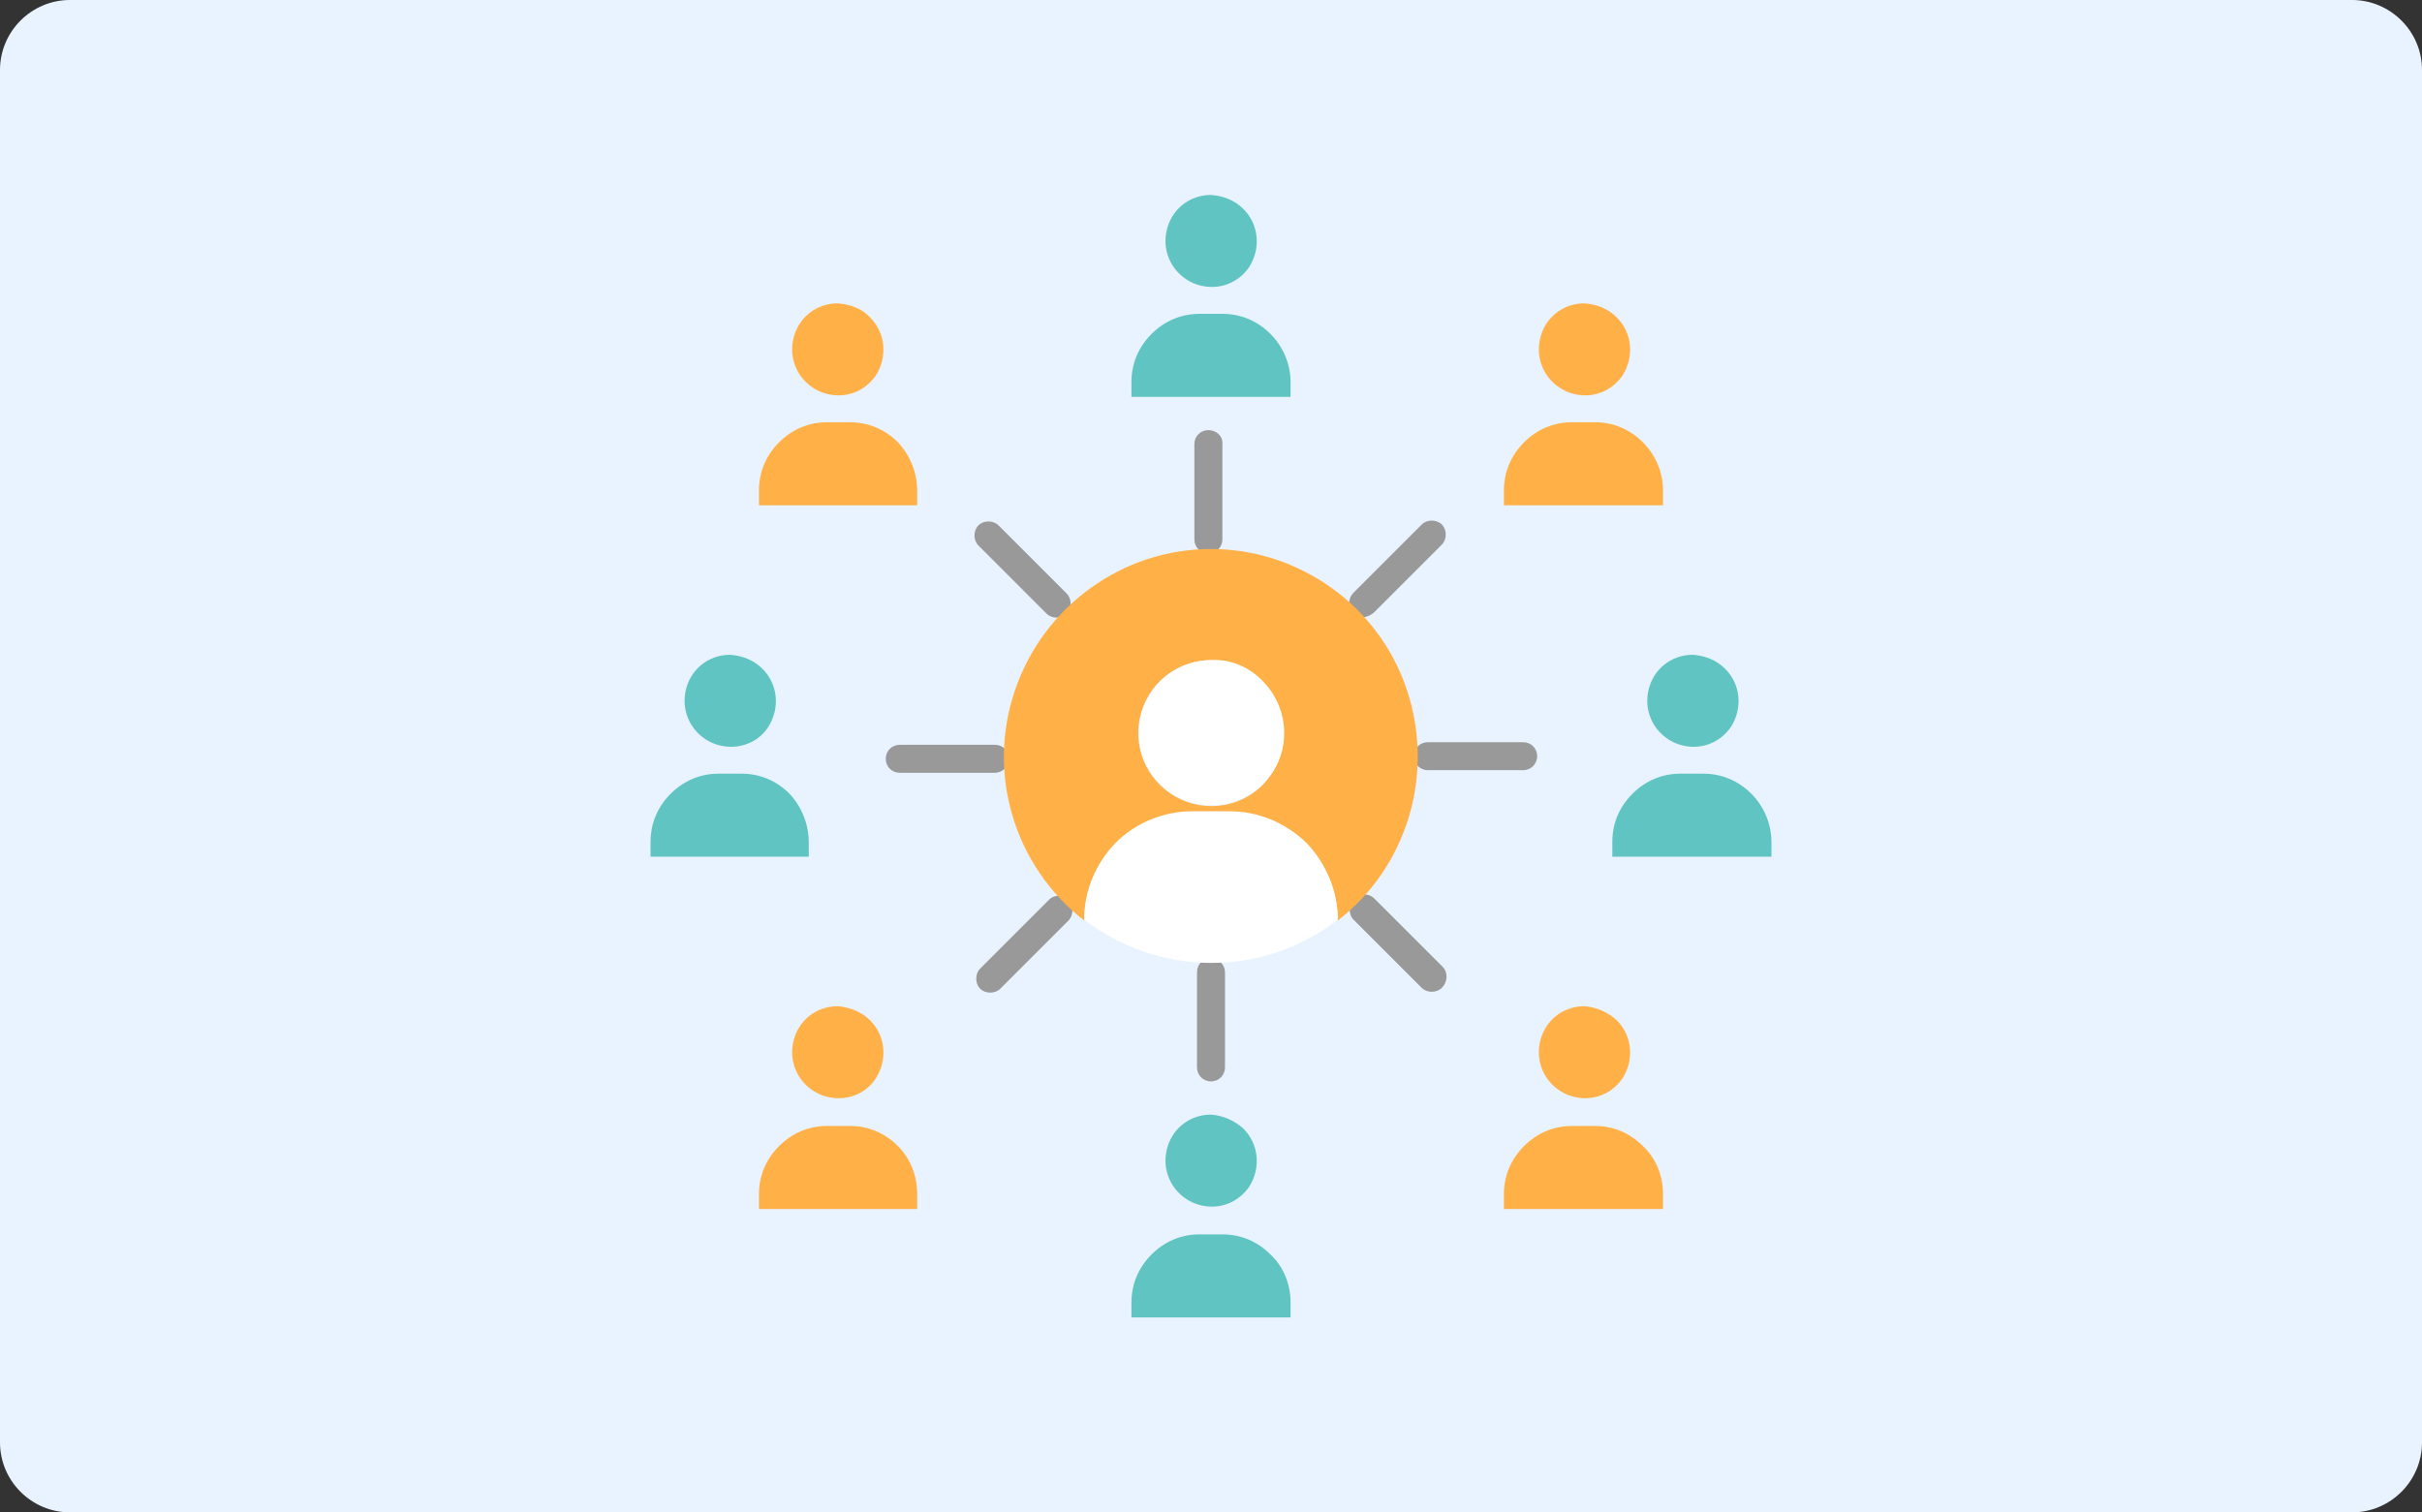
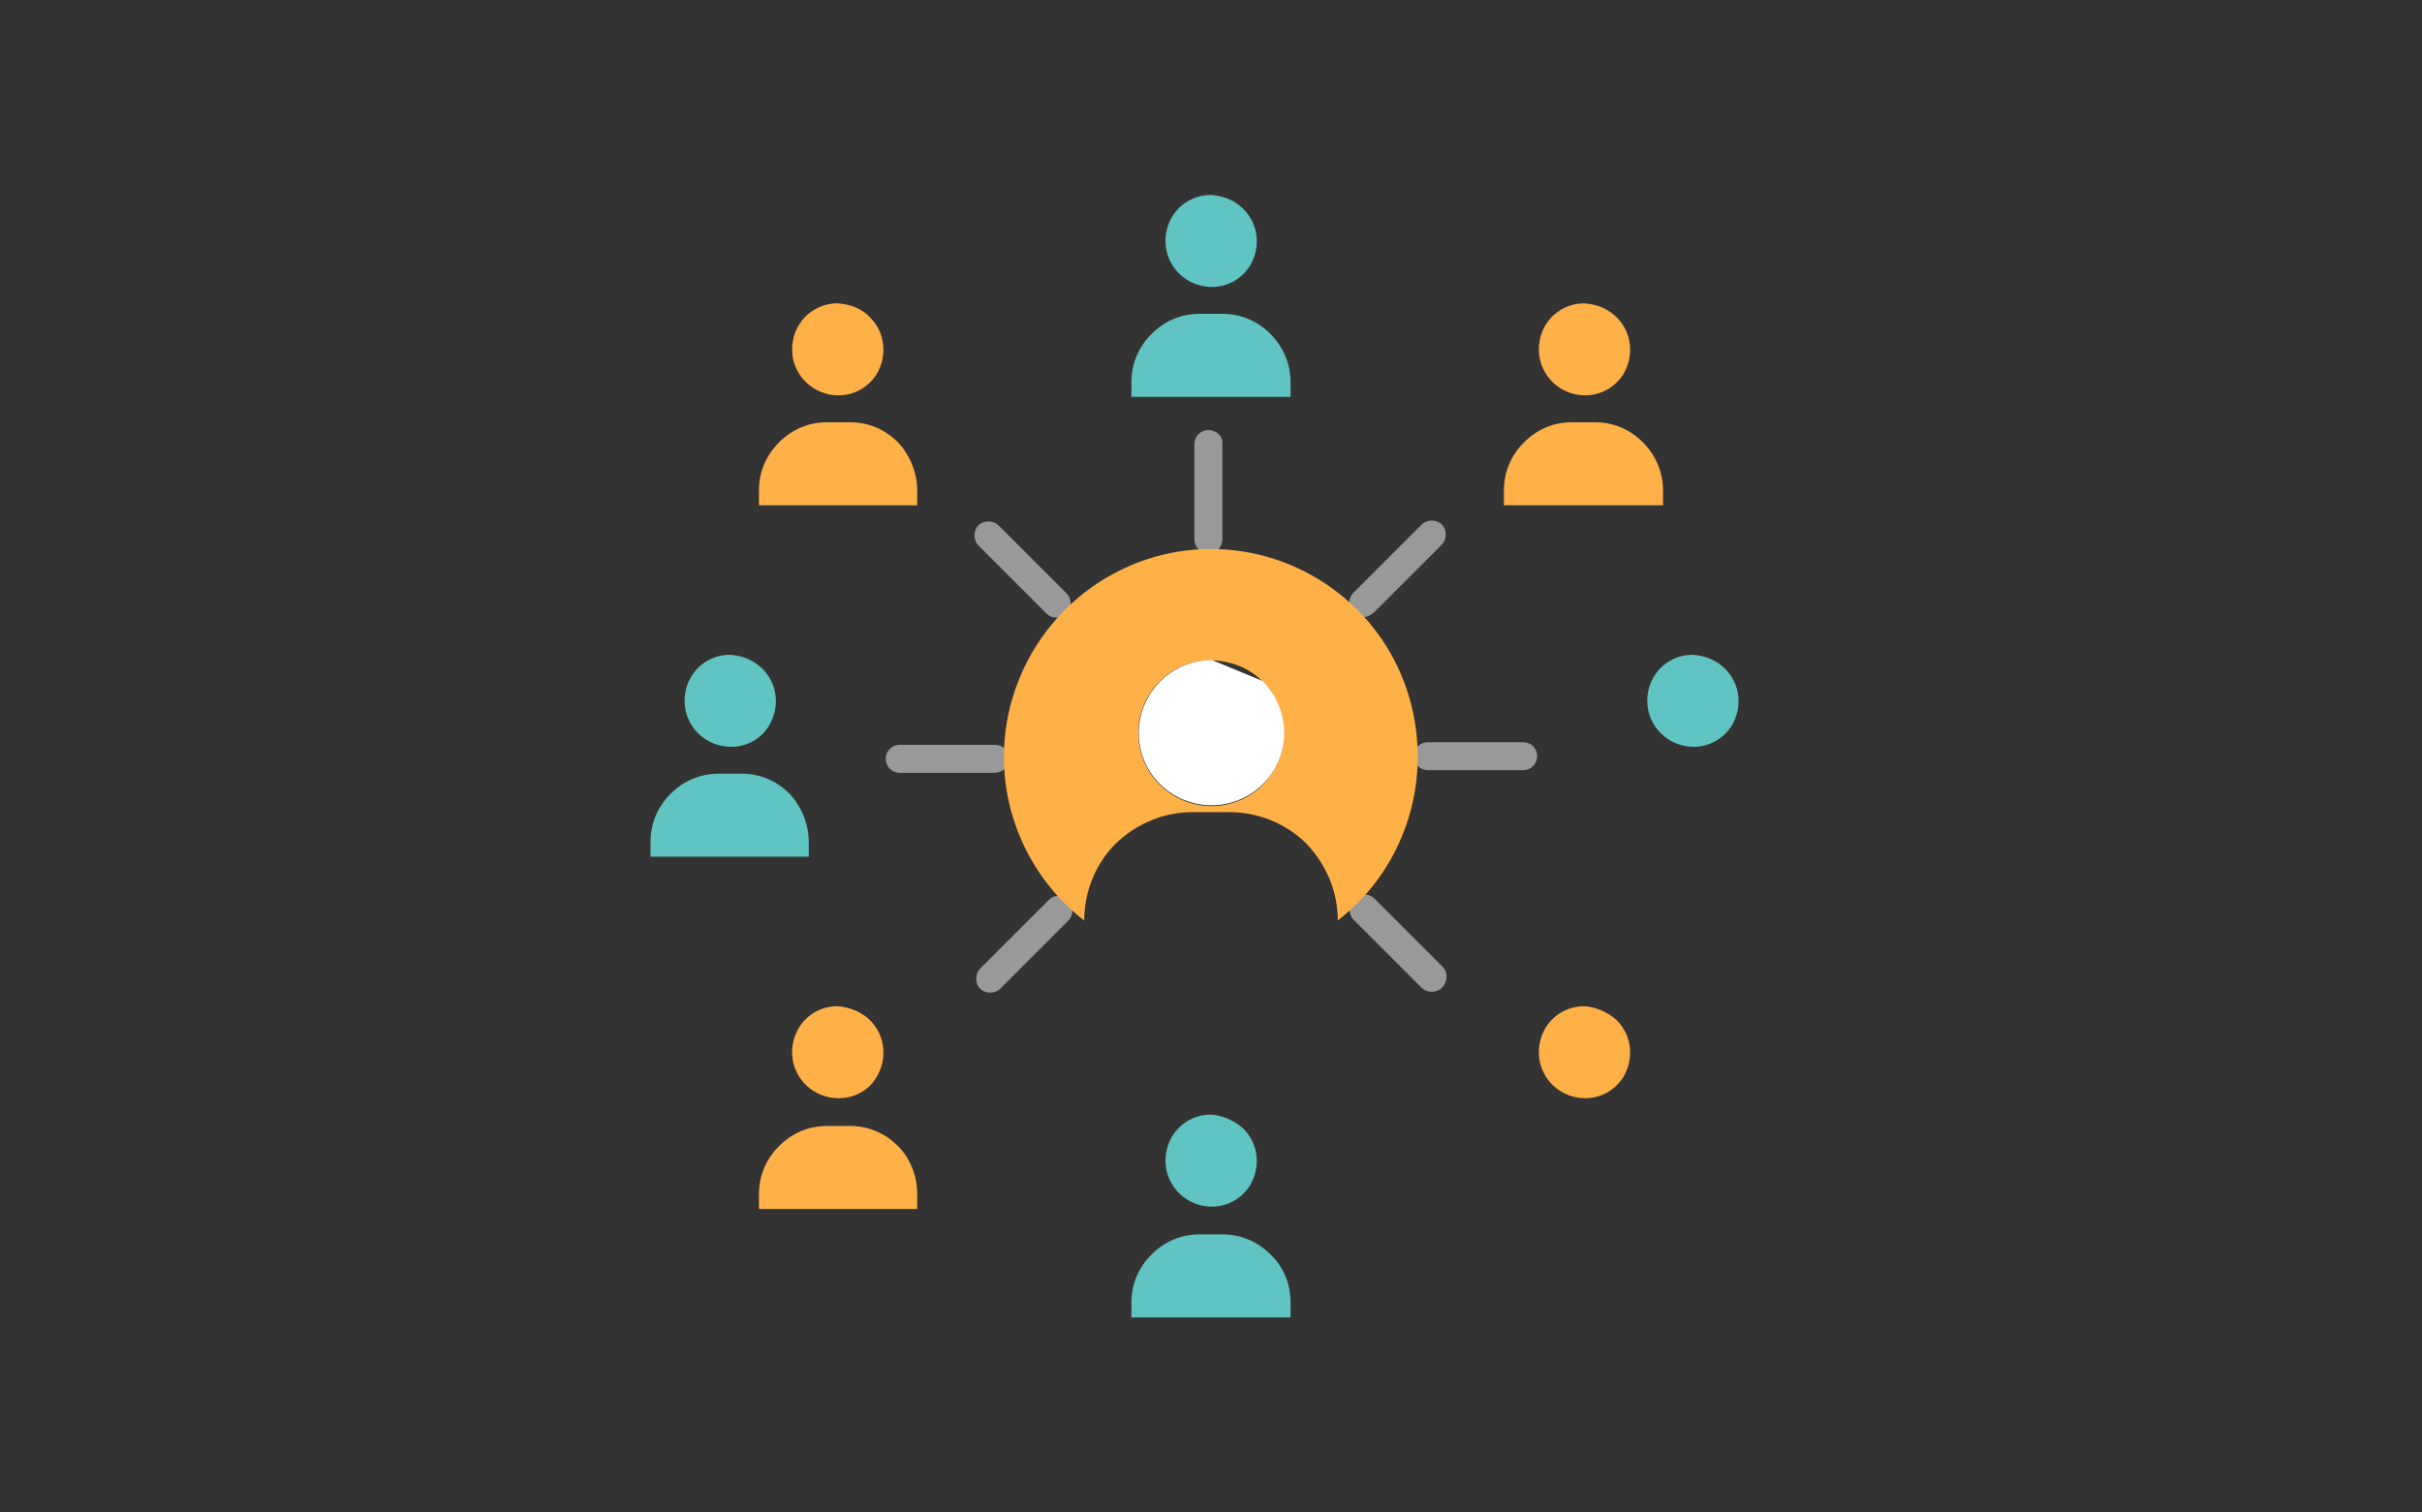
<svg xmlns="http://www.w3.org/2000/svg" version="1.1" id="レイヤー_1" x="0px" y="0px" viewBox="0 0 277 173" style="enable-background:new 0 0 277 173;" xml:space="preserve">
  <rect x="0" y="0" width="277" height="173" fill="#333333" stroke="none" />
  <style type="text/css">
	.st0{fill:#E9F3FF;}
	.st1{fill:#999999;}
	.st2{fill:#60C4C2;}
	.st3{fill:#FFB147;}
	.st4{fill:#FFFFFF;}
</style>
  <g>
-     <path class="st0" d="M277,8c0-4.4-3.6-8-8-8H8C3.6,0,0,3.6,0,8v157c0,4.4,3.6,8,8,8h261c4.4,0,8-3.6,8-8V8z" />
-   </g>
+     </g>
  <g>
    <g>
      <path class="st1" d="M138.2,49.2c-0.9,0-1.6,0.7-1.6,1.6v10.9c0,0.9,0.7,1.6,1.6,1.6s1.6-0.7,1.6-1.6V50.8    C139.9,49.9,139.1,49.2,138.2,49.2z" />
      <path class="st1" d="M174.2,84.9h-10.9c-0.9,0-1.6,0.7-1.6,1.6s0.7,1.6,1.6,1.6h10.9c0.9,0,1.6-0.7,1.6-1.6S175.1,84.9,174.2,84.9    z" />
      <path class="st1" d="M115.4,86.8c0-0.9-0.7-1.6-1.6-1.6h-10.9c-0.9,0-1.6,0.7-1.6,1.6s0.7,1.6,1.6,1.6h10.9    C114.6,88.4,115.4,87.7,115.4,86.8z" />
      <path class="st1" d="M155.9,70.6c0.4,0,0.8-0.2,1.2-0.5l7.8-7.8c0.6-0.6,0.6-1.7,0-2.3c-0.6-0.6-1.7-0.6-2.3,0l-7.8,7.8    c-0.5,0.5-0.6,1.2-0.4,1.8C154.7,70.2,155.2,70.6,155.9,70.6z" />
      <path class="st1" d="M119.9,103l-7.8,7.8c-0.6,0.6-0.6,1.7,0,2.3c0.6,0.6,1.7,0.6,2.3,0l7.8-7.8c0.6-0.6,0.6-1.7,0-2.3    C121.6,102.3,120.5,102.3,119.9,103z" />
-       <path class="st1" d="M138.5,109.6c-0.9,0-1.6,0.7-1.6,1.6v10.9c0,0.9,0.7,1.6,1.6,1.6s1.6-0.7,1.6-1.6v-10.9    C140.1,110.4,139.4,109.6,138.5,109.6z" />
      <path class="st1" d="M165,110.6l-7.8-7.8c-0.4-0.4-1-0.6-1.6-0.4c-0.6,0.2-1,0.6-1.2,1.2c-0.1,0.6,0,1.2,0.4,1.6l7.8,7.8    c0.6,0.6,1.7,0.6,2.3,0C165.6,112.3,165.6,111.2,165,110.6z" />
      <path class="st1" d="M119.7,70.2c0.6,0.6,1.7,0.6,2.3,0c0.6-0.6,0.6-1.7,0-2.3l-7.8-7.8c-0.6-0.6-1.7-0.6-2.3,0    c-0.6,0.6-0.6,1.7,0,2.3L119.7,70.2z" />
    </g>
-     <path class="st2" d="M202.6,96.4V98h-18.2v-1.7c0-2.1,0.8-4,2.3-5.5c1.5-1.5,3.4-2.3,5.5-2.3h2.6c2.1,0,4,0.8,5.5,2.3   C201.8,92.3,202.6,94.3,202.6,96.4z" />
    <path class="st2" d="M197.3,76.5c1.8,1.8,2,4.5,0.7,6.6c-1.4,2.1-4,2.9-6.4,1.9c-2.3-1-3.6-3.4-3.1-5.9c0.5-2.5,2.6-4.2,5.1-4.2   C195,75,196.3,75.5,197.3,76.5z" />
-     <path class="st3" d="M190.2,136.6v1.7h-18.2v-1.7c0-2.1,0.8-4,2.3-5.5c1.5-1.5,3.4-2.3,5.5-2.3h2.6c2.1,0,4,0.8,5.5,2.3   C189.4,132.5,190.2,134.5,190.2,136.6z" />
    <path class="st3" d="M190.2,56.1v1.7h-18.2v-1.7c0-2.1,0.8-4,2.3-5.5c1.5-1.5,3.4-2.3,5.5-2.3h2.6c2.1,0,4,0.8,5.5,2.3   C189.4,52.1,190.2,54.1,190.2,56.1z" />
    <path class="st3" d="M184.9,36.3c1.8,1.8,2,4.5,0.7,6.6c-1.4,2.1-4,2.9-6.4,1.9c-2.3-1-3.6-3.4-3.1-5.9c0.5-2.5,2.6-4.2,5.1-4.2   C182.6,34.8,183.9,35.3,184.9,36.3z" />
    <path class="st3" d="M184.9,116.7c1.8,1.8,2,4.5,0.7,6.6c-1.4,2.1-4,2.9-6.4,1.9c-2.3-1-3.6-3.4-3.1-5.9c0.5-2.5,2.6-4.2,5.1-4.2   C182.6,115.2,183.9,115.8,184.9,116.7z" />
    <path class="st3" d="M138.5,62.8c10.1,0,19.2,6.5,22.4,16.1s0.1,20.2-7.9,26.4l0,0c0-3.3-1.3-6.4-3.6-8.8c-2.3-2.3-5.5-3.6-8.8-3.6   h-4.2c-3.3,0-6.4,1.3-8.8,3.6c-2.3,2.3-3.6,5.5-3.6,8.8l0,0c-8-6.2-11.2-16.8-7.9-26.4S128.4,62.8,138.5,62.8z M146.8,83.8   c0-4-2.8-7.4-6.7-8.1c-3.9-0.8-7.8,1.3-9.3,5c-1.5,3.7-0.2,7.9,3.1,10.1c3.3,2.2,7.7,1.8,10.5-1C146,88.1,146.9,86,146.8,83.8z" />
-     <path class="st4" d="M153,105.2L153,105.2c-8.5,6.6-20.4,6.6-29,0l0,0c0-3.3,1.3-6.4,3.6-8.8c2.3-2.3,5.5-3.6,8.8-3.6h4.2   c3.3,0,6.4,1.3,8.8,3.6C151.7,98.8,153,102,153,105.2z" />
    <path class="st2" d="M147.6,149v1.7h-18.2V149c0-2.1,0.8-4,2.3-5.5c1.5-1.5,3.4-2.3,5.5-2.3h2.6c2.1,0,4,0.8,5.5,2.3   C146.8,144.9,147.6,146.9,147.6,149z" />
    <path class="st2" d="M147.6,43.7v1.7h-18.2v-1.7c0-2.1,0.8-4,2.3-5.5c1.5-1.5,3.4-2.3,5.5-2.3h2.6c2.1,0,4,0.8,5.5,2.3   C146.8,39.7,147.6,41.7,147.6,43.7z" />
-     <path class="st4" d="M144.4,77.9c2.8,2.8,3.3,7.2,1.1,10.5c-2.2,3.3-6.4,4.6-10.1,3.1c-3.7-1.5-5.8-5.4-5-9.3   c0.8-3.9,4.2-6.7,8.2-6.7C140.7,75.4,142.9,76.3,144.4,77.9z" />
+     <path class="st4" d="M144.4,77.9c2.8,2.8,3.3,7.2,1.1,10.5c-2.2,3.3-6.4,4.6-10.1,3.1c-3.7-1.5-5.8-5.4-5-9.3   c0.8-3.9,4.2-6.7,8.2-6.7z" />
    <path class="st2" d="M142.2,23.9c1.8,1.8,2,4.5,0.7,6.6c-1.4,2.1-4,2.9-6.4,1.9c-2.3-1-3.6-3.4-3.1-5.9c0.5-2.5,2.6-4.2,5.1-4.2   C139.9,22.4,141.2,22.9,142.2,23.9z" />
    <path class="st2" d="M142.2,129.1c1.8,1.8,2,4.5,0.7,6.6c-1.4,2.1-4,2.9-6.4,1.9c-2.3-1-3.6-3.4-3.1-5.9c0.5-2.5,2.6-4.2,5.1-4.2   C139.9,127.6,141.2,128.2,142.2,129.1z" />
    <path class="st3" d="M104.9,136.6v1.7H86.8v-1.7c0-2.1,0.8-4,2.3-5.5c1.5-1.5,3.4-2.3,5.5-2.3h2.6c2.1,0,4,0.8,5.5,2.3   C104.1,132.5,104.9,134.5,104.9,136.6z" />
    <path class="st3" d="M104.9,56.1v1.7H86.8v-1.7c0-2.1,0.8-4,2.3-5.5c1.5-1.5,3.4-2.3,5.5-2.3h2.6c2.1,0,4,0.8,5.5,2.3   C104.1,52.1,104.9,54.1,104.9,56.1z" />
    <path class="st3" d="M99.5,36.3c1.8,1.8,2,4.5,0.7,6.6c-1.4,2.1-4,2.9-6.4,1.9c-2.3-1-3.6-3.4-3.1-5.9c0.5-2.5,2.6-4.2,5.1-4.2   C97.2,34.8,98.6,35.3,99.5,36.3z" />
    <path class="st3" d="M99.5,116.7c1.8,1.8,2,4.5,0.7,6.6s-4,2.9-6.4,1.9c-2.3-1-3.6-3.4-3.1-5.9c0.5-2.5,2.6-4.2,5.1-4.2   C97.2,115.2,98.6,115.8,99.5,116.7z" />
    <path class="st2" d="M92.5,96.4V98H74.4v-1.7c0-2.1,0.8-4,2.3-5.5c1.5-1.5,3.4-2.3,5.5-2.3h2.6c2.1,0,4,0.8,5.5,2.3   C91.7,92.3,92.5,94.3,92.5,96.4z" />
    <path class="st2" d="M87.2,76.5c1.8,1.8,2,4.5,0.7,6.6s-4,2.9-6.4,1.9c-2.3-1-3.6-3.4-3.1-5.9c0.5-2.5,2.6-4.2,5.1-4.2   C84.9,75,86.2,75.5,87.2,76.5z" />
  </g>
</svg>